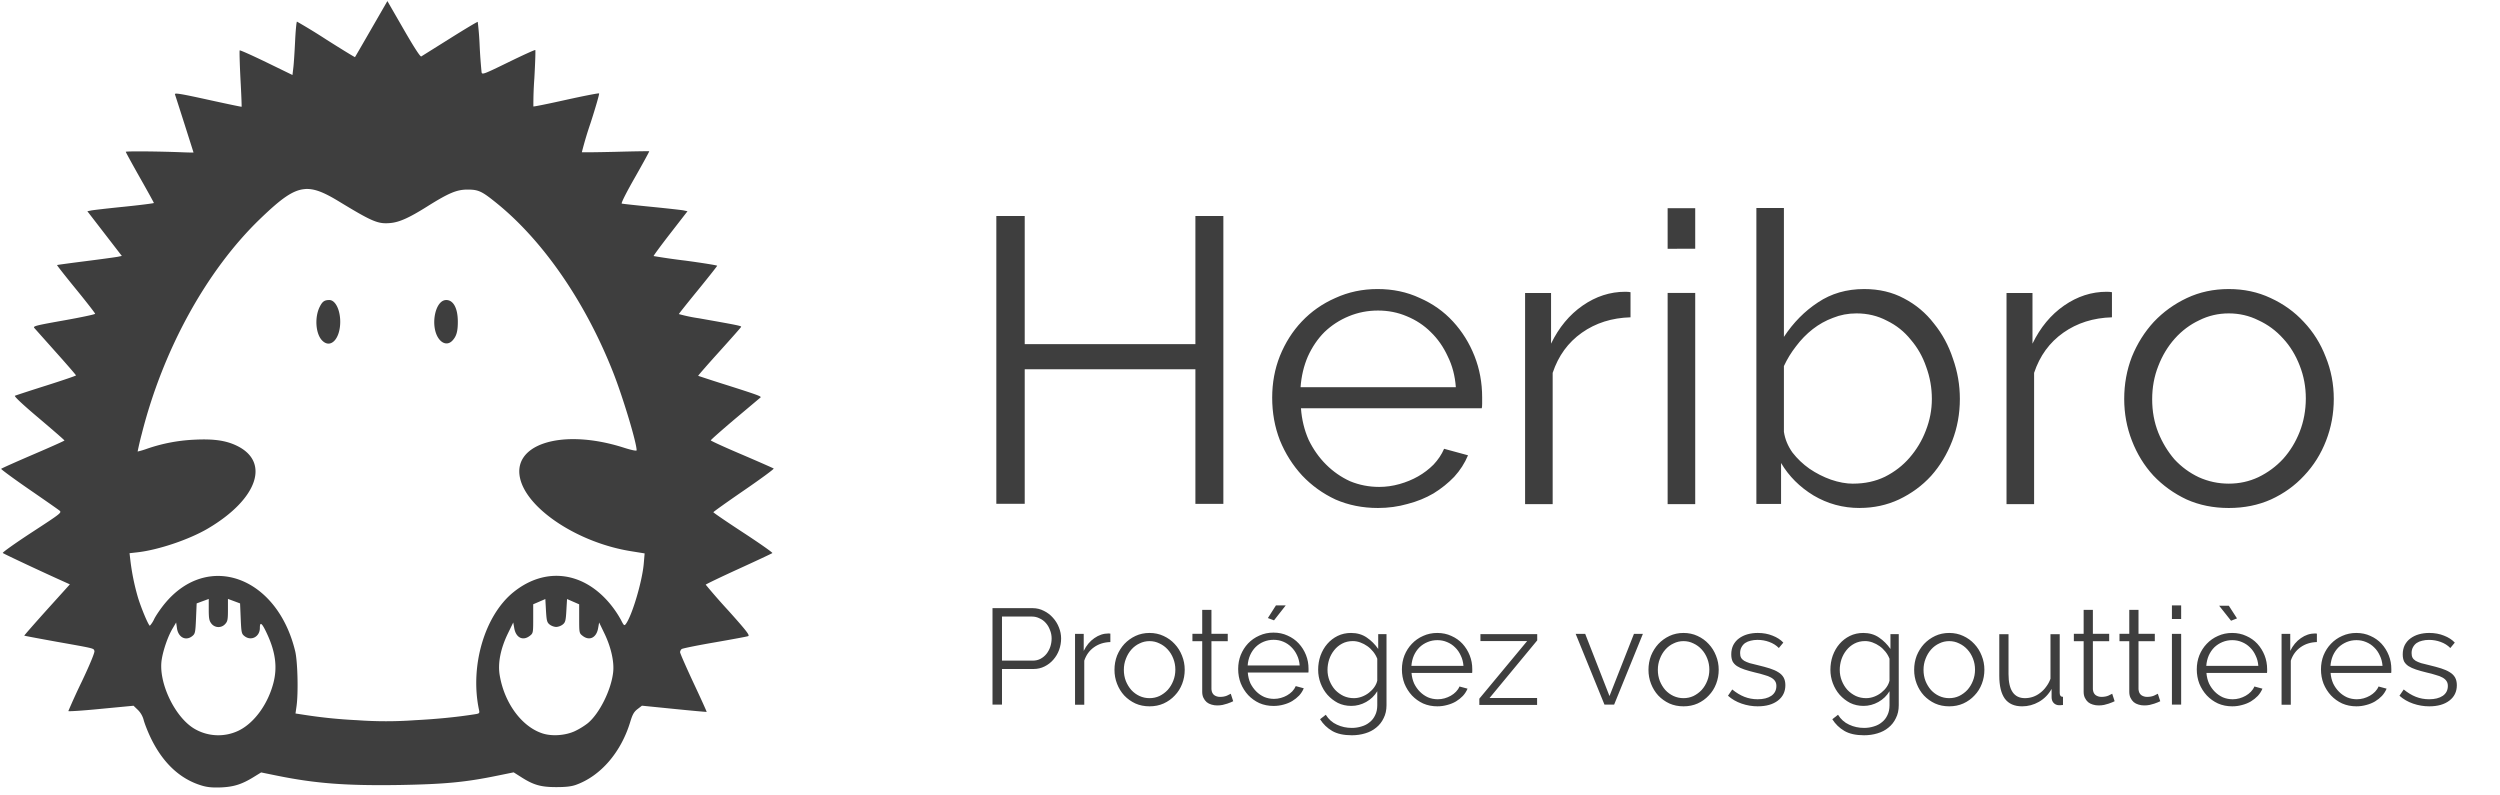
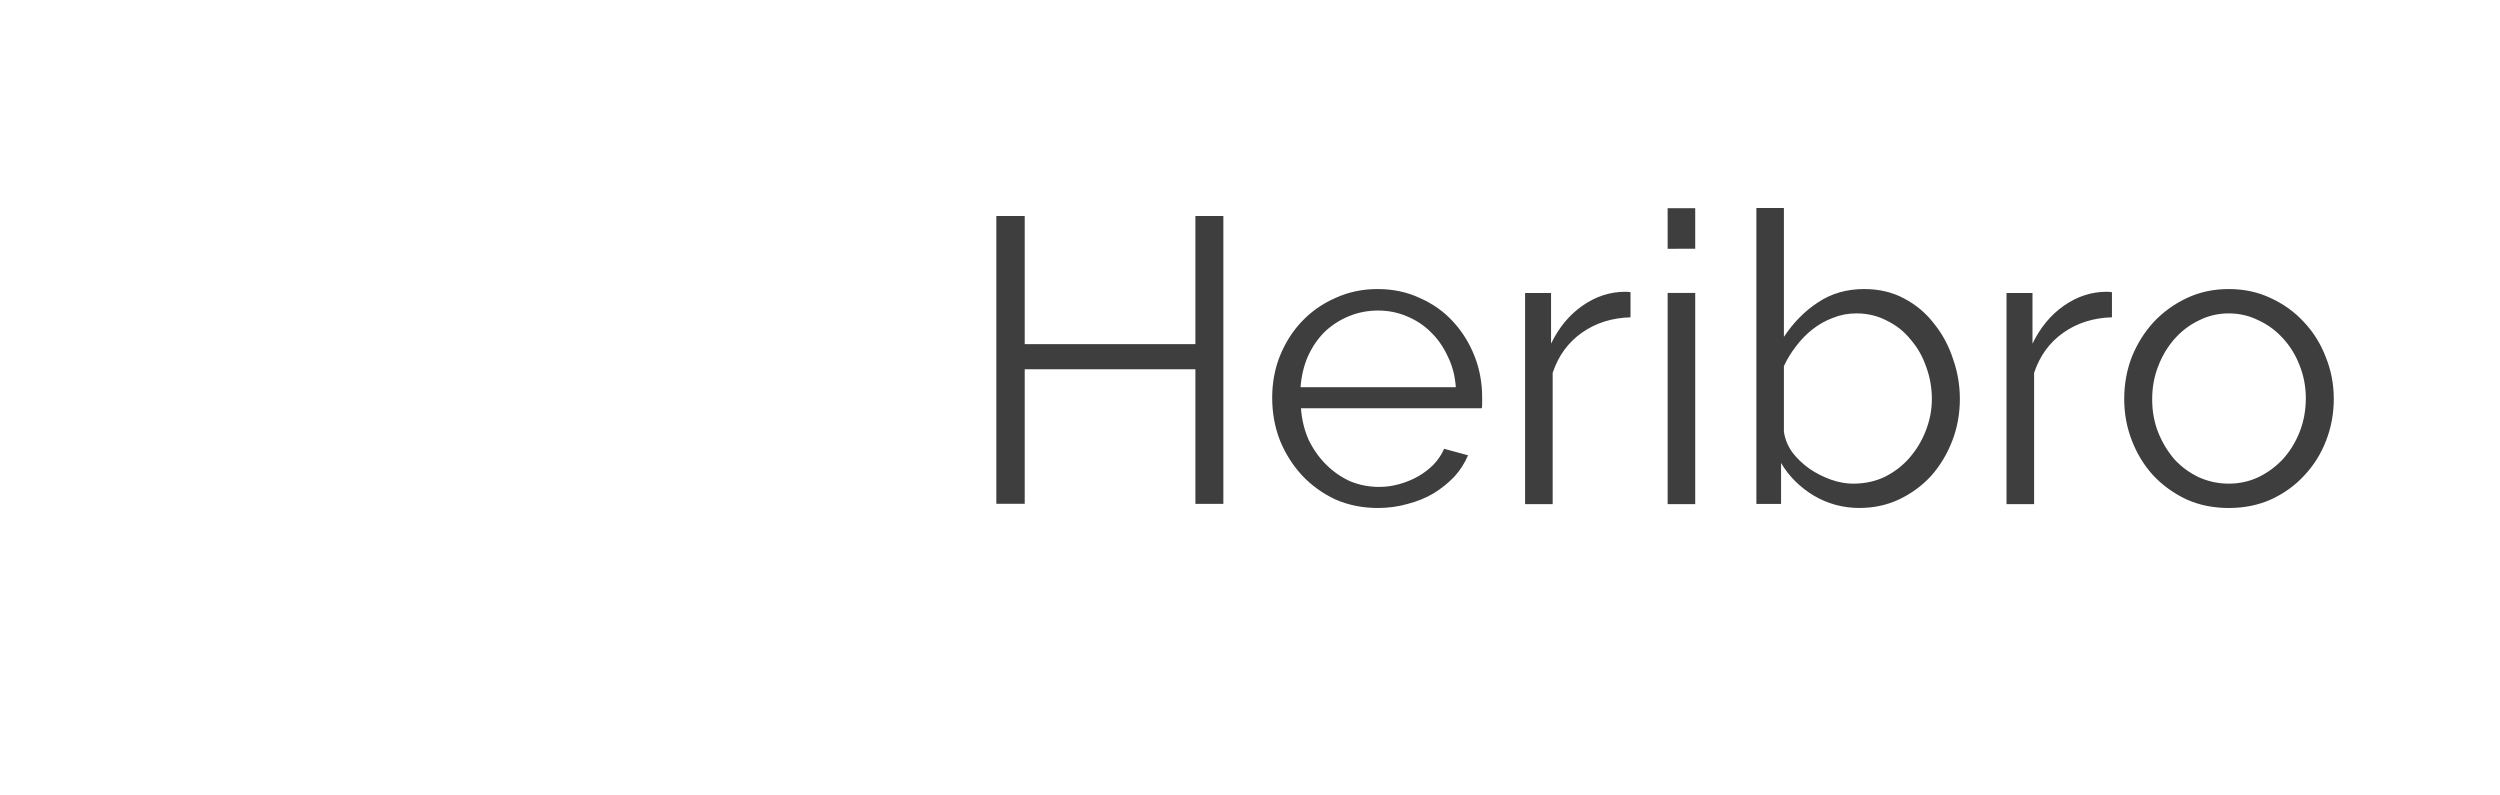
<svg xmlns="http://www.w3.org/2000/svg" xmlns:ns1="http://www.inkscape.org/namespaces/inkscape" xmlns:ns2="http://sodipodi.sourceforge.net/DTD/sodipodi-0.dtd" ns1:version="1.0 (4035a4fb49, 2020-05-01)" ns2:docname="heribro.svg" id="svg14" version="1.1" viewBox="0 0 58.208 18.52" height="70" width="220">
  <defs id="defs18" />
  <ns2:namedview ns1:current-layer="svg14" ns1:window-maximized="1" ns1:window-y="-8" ns1:window-x="1912" ns1:cy="-19.595384" ns1:cx="138.71468" ns1:zoom="3.0454545" showgrid="false" id="namedview16" ns1:window-height="1017" ns1:window-width="1920" ns1:pageshadow="2" ns1:pageopacity="0" guidetolerance="10" gridtolerance="10" objecttolerance="10" borderopacity="1" bordercolor="#666666" pagecolor="#ffffff" />
  <g transform="matrix(0.991,0,0,0.991,-0.387,-0.253)" id="g12" fill="#3e3e3e">
-     <path id="path2" d="M 9.492,0.28 9.115,0.934 C 8.908,1.294 8.735,1.592 8.731,1.597 8.728,1.603 8.424,1.417 8.058,1.185 A 14.057,14.057 0 0 0 7.368,0.763 C 7.356,0.763 7.336,0.969 7.324,1.22 7.312,1.472 7.294,1.754 7.282,1.847 L 7.262,2.017 6.65,1.719 C 6.313,1.556 6.03,1.429 6.022,1.439 6.014,1.446 6.022,1.746 6.04,2.105 6.06,2.463 6.071,2.759 6.067,2.763 6.063,2.767 5.706,2.692 5.273,2.597 4.633,2.456 4.489,2.433 4.501,2.471 4.57,2.681 4.937,3.834 4.937,3.838 4.937,3.84 4.832,3.839 4.704,3.834 4.118,3.81 3.346,3.804 3.346,3.822 c 0,0.012 0.149,0.283 0.33,0.604 0.182,0.32 0.33,0.59 0.33,0.598 0,0.008 -0.31,0.048 -0.691,0.087 C 2.935,5.149 2.583,5.19 2.533,5.2 L 2.443,5.218 2.848,5.743 3.253,6.268 3.157,6.288 C 3.104,6.298 2.764,6.345 2.401,6.391 2.038,6.437 1.736,6.478 1.731,6.482 1.724,6.486 1.924,6.74 2.173,7.045 2.423,7.351 2.626,7.613 2.626,7.627 2.626,7.641 2.296,7.711 1.891,7.783 1.228,7.901 1.16,7.918 1.197,7.961 l 0.51,0.572 c 0.258,0.288 0.469,0.532 0.469,0.542 0,0.009 -0.314,0.116 -0.698,0.238 -0.383,0.121 -0.715,0.23 -0.736,0.24 -0.025,0.012 0.178,0.203 0.563,0.528 0.33,0.279 0.6,0.514 0.6,0.523 0,0.008 -0.332,0.157 -0.737,0.33 -0.405,0.174 -0.743,0.325 -0.75,0.336 -0.007,0.01 0.283,0.224 0.645,0.474 0.362,0.249 0.687,0.476 0.722,0.504 0.062,0.05 0.05,0.06 -0.645,0.513 -0.39,0.255 -0.697,0.473 -0.684,0.486 0.02,0.02 0.937,0.45 1.43,0.671 l 0.146,0.066 -0.54,0.598 c -0.296,0.33 -0.535,0.602 -0.531,0.607 0.004,0.004 0.343,0.068 0.753,0.142 0.916,0.163 0.874,0.153 0.895,0.219 0.01,0.033 -0.103,0.31 -0.298,0.721 a 16.03,16.03 0 0 0 -0.315,0.69 c 0,0.012 0.345,-0.01 0.766,-0.052 l 0.766,-0.073 0.102,0.098 c 0.064,0.062 0.114,0.15 0.136,0.237 0.02,0.077 0.088,0.253 0.152,0.39 0.284,0.606 0.696,0.997 1.214,1.151 0.132,0.04 0.251,0.05 0.45,0.043 0.302,-0.013 0.492,-0.073 0.77,-0.245 l 0.174,-0.107 0.368,0.075 c 0.914,0.186 1.633,0.24 2.9,0.22 1.05,-0.019 1.535,-0.065 2.287,-0.22 l 0.378,-0.077 0.175,0.111 c 0.291,0.187 0.465,0.236 0.825,0.236 0.226,0 0.357,-0.015 0.465,-0.054 0.58,-0.209 1.059,-0.765 1.275,-1.482 0.053,-0.174 0.088,-0.234 0.17,-0.297 l 0.104,-0.08 0.756,0.076 c 0.416,0.042 0.76,0.073 0.764,0.07 0.004,-0.005 -0.134,-0.31 -0.308,-0.68 -0.173,-0.372 -0.316,-0.696 -0.316,-0.722 0,-0.025 0.017,-0.06 0.038,-0.075 0.02,-0.016 0.368,-0.086 0.773,-0.156 0.404,-0.07 0.759,-0.136 0.788,-0.147 0.045,-0.017 -0.037,-0.123 -0.47,-0.606 a 15.23,15.23 0 0 1 -0.527,-0.603 c 0,-0.009 0.346,-0.176 0.771,-0.37 0.425,-0.194 0.783,-0.362 0.795,-0.373 0.012,-0.01 -0.296,-0.227 -0.683,-0.48 -0.387,-0.253 -0.704,-0.469 -0.703,-0.48 0,-0.01 0.324,-0.241 0.72,-0.513 0.395,-0.271 0.709,-0.502 0.697,-0.513 -0.013,-0.01 -0.35,-0.159 -0.75,-0.33 -0.401,-0.17 -0.728,-0.32 -0.728,-0.332 0,-0.012 0.26,-0.242 0.577,-0.51 L 18.259,9.593 C 18.287,9.569 18.188,9.532 17.503,9.314 A 38.953,38.953 0 0 1 16.794,9.085 C 16.788,9.081 17.011,8.826 17.289,8.518 17.567,8.21 17.799,7.948 17.803,7.935 17.812,7.912 17.728,7.895 16.813,7.733 A 3.81,3.81 0 0 1 16.34,7.634 c 0,-0.008 0.203,-0.263 0.45,-0.565 0.247,-0.303 0.45,-0.56 0.45,-0.57 0,-0.011 -0.334,-0.065 -0.741,-0.12 A 15.79,15.79 0 0 1 15.747,6.271 C 15.741,6.265 15.917,6.025 16.139,5.739 L 16.543,5.218 16.449,5.198 C 16.397,5.188 16.057,5.15 15.694,5.114 15.331,5.078 15.018,5.044 14.999,5.038 c -0.021,-0.007 0.105,-0.257 0.31,-0.616 0.189,-0.333 0.34,-0.609 0.335,-0.613 -0.006,-0.004 -0.36,10e-4 -0.79,0.013 -0.43,0.01 -0.786,0.014 -0.793,0.009 a 8.636,8.636 0 0 1 0.205,-0.687 c 0.12,-0.372 0.21,-0.685 0.2,-0.694 -0.01,-0.01 -0.358,0.058 -0.774,0.15 -0.416,0.093 -0.763,0.163 -0.77,0.156 a 8.41,8.41 0 0 1 0.023,-0.662 c 0.02,-0.357 0.03,-0.656 0.022,-0.664 -0.008,-0.008 -0.292,0.121 -0.632,0.287 -0.581,0.284 -0.617,0.297 -0.63,0.236 A 12.682,12.682 0 0 1 11.66,1.334 6.924,6.924 0 0 0 11.615,0.769 c -0.007,-0.007 -0.3,0.168 -0.653,0.39 L 10.288,1.581 C 10.266,1.595 10.118,1.367 9.873,0.941 Z M 7.56,4.696 c 0.228,-0.015 0.462,0.09 0.796,0.293 0.783,0.476 0.917,0.533 1.205,0.506 0.212,-0.019 0.44,-0.121 0.868,-0.39 0.502,-0.315 0.693,-0.396 0.943,-0.396 0.257,0 0.335,0.035 0.676,0.31 1.104,0.889 2.104,2.341 2.756,4.005 0.226,0.577 0.543,1.631 0.544,1.81 0,0.021 -0.117,-0.002 -0.31,-0.064 -1.475,-0.469 -2.689,-0.064 -2.406,0.802 0.23,0.704 1.395,1.442 2.577,1.632 l 0.327,0.053 -0.02,0.234 c -0.034,0.415 -0.272,1.219 -0.42,1.422 -0.038,0.05 -0.047,0.043 -0.118,-0.097 a 2.483,2.483 0 0 0 -0.23,-0.344 c -0.633,-0.788 -1.536,-0.91 -2.287,-0.31 -0.685,0.548 -1.037,1.747 -0.815,2.778 0.015,0.071 0.007,0.08 -0.099,0.096 -0.425,0.067 -0.898,0.114 -1.412,0.14 A 9.383,9.383 0 0 1 8.773,17.175 11.603,11.603 0 0 1 7.553,17.052 L 7.333,17.018 7.357,16.85 c 0.045,-0.312 0.027,-1.048 -0.03,-1.29 -0.42,-1.757 -2.05,-2.355 -3.065,-1.124 -0.09,0.109 -0.201,0.27 -0.247,0.359 a 0.616,0.616 0 0 1 -0.103,0.161 c -0.03,0 -0.192,-0.382 -0.276,-0.649 a 5.367,5.367 0 0 1 -0.184,-0.9 L 3.434,13.252 3.622,13.231 C 4.115,13.175 4.842,12.929 5.281,12.669 6.446,11.98 6.746,11.102 5.945,10.723 5.695,10.604 5.41,10.563 4.965,10.585 A 3.947,3.947 0 0 0 3.853,10.795 1.966,1.966 0 0 1 3.624,10.864 6.42,6.42 0 0 1 3.721,10.45 C 4.22,8.47 5.245,6.608 6.504,5.395 6.983,4.935 7.267,4.716 7.56,4.697 Z M 8.13,7.304 C 8.014,7.304 7.966,7.337 7.904,7.46 7.78,7.702 7.804,8.088 7.953,8.248 8.15,8.461 8.384,8.226 8.384,7.814 c 0,-0.28 -0.115,-0.51 -0.255,-0.51 z m 2.745,0 c -0.276,0 -0.388,0.658 -0.158,0.93 0.092,0.11 0.213,0.12 0.303,0.023 0.095,-0.101 0.127,-0.214 0.127,-0.443 0,-0.316 -0.104,-0.51 -0.272,-0.51 z m -5.58,7.023 v 0.25 c 0,0.208 0.011,0.264 0.063,0.33 a 0.21,0.21 0 0 0 0.323,0.009 c 0.056,-0.06 0.065,-0.104 0.065,-0.33 v -0.26 l 0.143,0.053 0.142,0.053 0.015,0.354 c 0.014,0.328 0.02,0.36 0.086,0.412 0.156,0.127 0.364,0.019 0.364,-0.188 0,-0.163 0.051,-0.12 0.174,0.148 0.195,0.423 0.24,0.782 0.143,1.148 -0.131,0.498 -0.449,0.933 -0.81,1.112 C 5.673,17.58 5.279,17.565 4.96,17.378 4.495,17.105 4.105,16.281 4.19,15.751 4.227,15.518 4.337,15.204 4.444,15.024 l 0.085,-0.144 0.019,0.133 c 0.03,0.218 0.208,0.31 0.362,0.185 0.065,-0.053 0.072,-0.084 0.086,-0.412 l 0.015,-0.354 0.142,-0.053 z m 7.908,0.002 0.015,0.271 c 0.014,0.238 0.024,0.278 0.086,0.328 a 0.287,0.287 0 0 0 0.154,0.057 0.287,0.287 0 0 0 0.153,-0.057 c 0.062,-0.05 0.073,-0.09 0.086,-0.328 l 0.016,-0.271 0.142,0.062 0.143,0.062 v 0.339 c 0,0.33 0.002,0.34 0.079,0.4 0.161,0.128 0.327,0.047 0.366,-0.177 l 0.024,-0.135 0.123,0.255 c 0.155,0.32 0.233,0.663 0.207,0.908 -0.044,0.418 -0.323,0.98 -0.6,1.206 a 1.68,1.68 0 0 1 -0.305,0.186 c -0.22,0.1 -0.529,0.123 -0.75,0.053 -0.488,-0.155 -0.899,-0.708 -1.01,-1.363 -0.05,-0.284 0.018,-0.63 0.193,-0.99 l 0.124,-0.255 0.024,0.135 c 0.039,0.224 0.204,0.305 0.366,0.178 0.077,-0.06 0.079,-0.07 0.079,-0.401 v -0.34 l 0.142,-0.061 z" />
    <g id="g6" aria-label="Heribro" stroke-width="0.224">
      <path id="path4" d="m 29.133,5.33 v 6.763 H 28.476 V 8.93 h -4.01 v 3.162 H 23.799 V 5.33 h 0.667 v 3.01 h 4.01 V 5.33 Z m 3.633,6.86 q -0.543,0 -1,-0.2 -0.448,-0.21 -0.781,-0.562 -0.334,-0.362 -0.524,-0.829 -0.181,-0.466 -0.181,-1 0,-0.524 0.181,-0.98 0.19,-0.468 0.514,-0.81 0.334,-0.353 0.79,-0.553 0.458,-0.21 0.991,-0.21 0.543,0 0.991,0.21 0.457,0.2 0.781,0.553 0.324,0.352 0.505,0.81 0.18,0.456 0.18,0.97 v 0.153 q 0,0.076 -0.009,0.105 h -4.248 q 0.029,0.4 0.181,0.743 0.162,0.333 0.41,0.58 0.248,0.247 0.562,0.391 0.324,0.134 0.686,0.134 0.238,0 0.476,-0.067 0.238,-0.067 0.438,-0.181 0.2,-0.114 0.362,-0.276 0.162,-0.172 0.248,-0.372 l 0.562,0.153 q -0.115,0.276 -0.324,0.505 -0.21,0.219 -0.486,0.39 -0.276,0.162 -0.61,0.248 -0.333,0.095 -0.695,0.095 z M 34.595,9.352 Q 34.566,8.952 34.405,8.628 34.252,8.294 34.005,8.056 33.766,7.818 33.442,7.685 33.128,7.551 32.766,7.551 q -0.362,0 -0.686,0.134 -0.324,0.134 -0.571,0.371 -0.238,0.238 -0.39,0.572 -0.144,0.333 -0.172,0.724 z M 38.699,7.71 Q 38.042,7.729 37.556,8.072 37.07,8.415 36.87,9.015 V 12.1 H 36.222 V 7.139 h 0.61 v 1.19 q 0.276,-0.571 0.743,-0.895 0.467,-0.324 1,-0.324 0.076,0 0.124,0.01 z m 0.872,4.39 V 7.138 h 0.648 V 12.1 Z m 0,-6 V 5.147 h 0.648 v 0.952 z m 4.513,6.09 q -0.59,0 -1.086,-0.295 -0.486,-0.296 -0.762,-0.762 v 0.962 h -0.58 V 5.142 h 0.647 V 8.17 q 0.333,-0.505 0.8,-0.81 0.467,-0.314 1.086,-0.314 0.524,0 0.933,0.219 0.42,0.219 0.705,0.59 0.295,0.362 0.448,0.829 0.162,0.457 0.162,0.943 0,0.524 -0.181,0.99 -0.181,0.467 -0.496,0.82 -0.314,0.343 -0.752,0.552 -0.429,0.2 -0.924,0.2 z m -0.152,-0.572 q 0.41,0 0.743,-0.161 0.342,-0.172 0.58,-0.448 0.248,-0.286 0.382,-0.638 0.142,-0.362 0.142,-0.743 0,-0.39 -0.133,-0.753 Q 45.522,8.513 45.284,8.237 45.056,7.951 44.722,7.789 44.398,7.618 44.008,7.618 q -0.295,0 -0.553,0.105 -0.257,0.095 -0.476,0.266 -0.219,0.172 -0.39,0.4 -0.172,0.22 -0.286,0.467 V 10.4 q 0.038,0.257 0.2,0.486 0.171,0.22 0.4,0.381 0.238,0.162 0.505,0.257 0.276,0.095 0.524,0.095 z M 50.01,7.71 Q 49.353,7.729 48.867,8.072 48.381,8.415 48.181,9.015 V 12.1 H 47.533 V 7.139 h 0.61 v 1.19 q 0.276,-0.571 0.743,-0.895 0.467,-0.324 1,-0.324 0.076,0 0.124,0.01 z m 2.745,4.48 q -0.543,0 -0.99,-0.2 -0.448,-0.21 -0.782,-0.562 -0.323,-0.352 -0.504,-0.82 -0.181,-0.466 -0.181,-0.98 0,-0.524 0.18,-0.99 0.191,-0.468 0.515,-0.82 0.333,-0.352 0.78,-0.562 0.447,-0.21 0.982,-0.21 0.535,0 0.981,0.21 0.457,0.21 0.781,0.562 0.334,0.352 0.514,0.82 0.191,0.466 0.191,0.99 0,0.514 -0.181,0.98 -0.181,0.468 -0.514,0.82 -0.324,0.352 -0.781,0.562 -0.448,0.2 -0.991,0.2 z m -1.8,-2.553 q 0,0.42 0.143,0.781 0.143,0.353 0.38,0.629 0.248,0.267 0.572,0.42 0.334,0.151 0.705,0.151 0.371,0 0.695,-0.152 0.334,-0.162 0.581,-0.429 0.248,-0.276 0.39,-0.638 0.142,-0.362 0.144,-0.78 0,-0.41 -0.143,-0.772 Q 54.279,8.475 54.032,8.209 53.784,7.932 53.45,7.779 53.127,7.618 52.755,7.618 q -0.372,0 -0.695,0.162 -0.324,0.152 -0.572,0.429 -0.247,0.276 -0.39,0.647 -0.143,0.362 -0.143,0.781 z" />
    </g>
    <g id="g10" aria-label="Protégez vos gouttières" stroke-width="0.074">
-       <path id="path8" d="m 23.709,16.81 v -2.267 h 0.939 q 0.146,0 0.268,0.064 0.124,0.06 0.214,0.163 0.09,0.099 0.14,0.227 0.051,0.127 0.051,0.258 0,0.14 -0.048,0.272 -0.047,0.127 -0.134,0.226 -0.086,0.1 -0.207,0.16 -0.118,0.06 -0.265,0.06 h -0.735 v 0.837 z m 0.223,-1.034 h 0.725 q 0.1,0 0.179,-0.042 0.083,-0.045 0.14,-0.115 0.058,-0.073 0.09,-0.166 0.032,-0.096 0.032,-0.198 0,-0.105 -0.039,-0.198 -0.035,-0.096 -0.098,-0.166 -0.061,-0.07 -0.147,-0.108 -0.083,-0.042 -0.176,-0.042 h -0.706 z m 2.546,-0.436 q -0.22,0.006 -0.383,0.121 -0.163,0.115 -0.23,0.316 v 1.035 h -0.217 v -1.664 h 0.204 v 0.4 q 0.093,-0.192 0.25,-0.3 0.156,-0.11 0.335,-0.11 0.025,0 0.041,0.004 z m 0.92,1.51 q -0.182,0 -0.332,-0.067 -0.15,-0.07 -0.262,-0.188 -0.108,-0.118 -0.169,-0.275 -0.061,-0.157 -0.06,-0.329 0,-0.175 0.06,-0.332 0.064,-0.156 0.172,-0.274 0.112,-0.118 0.262,-0.189 0.15,-0.07 0.329,-0.07 0.179,0 0.329,0.07 0.153,0.07 0.262,0.189 0.111,0.118 0.172,0.274 0.064,0.157 0.064,0.332 0,0.173 -0.06,0.33 -0.06,0.157 -0.173,0.274 -0.109,0.118 -0.262,0.188 -0.15,0.067 -0.332,0.067 z m -0.603,-0.856 q 0,0.14 0.047,0.262 0.048,0.118 0.128,0.21 0.083,0.09 0.192,0.141 0.111,0.051 0.236,0.051 0.125,0 0.233,-0.05 0.112,-0.055 0.195,-0.144 0.083,-0.093 0.13,-0.214 0.049,-0.122 0.049,-0.262 0,-0.137 -0.048,-0.259 -0.048,-0.124 -0.131,-0.214 -0.083,-0.092 -0.195,-0.143 -0.108,-0.054 -0.233,-0.054 -0.125,0 -0.233,0.054 -0.109,0.05 -0.192,0.143 -0.083,0.093 -0.13,0.218 -0.048,0.12 -0.048,0.261 z m 2.569,0.736 -0.057,0.026 q -0.036,0.016 -0.083,0.031 -0.048,0.016 -0.109,0.03 -0.06,0.012 -0.128,0.012 -0.07,0 -0.134,-0.02 -0.064,-0.018 -0.112,-0.057 -0.047,-0.041 -0.076,-0.102 -0.029,-0.06 -0.029,-0.14 v -1.191 h -0.23 v -0.173 h 0.23 v -0.562 h 0.217 v 0.562 h 0.383 v 0.173 h -0.383 v 1.13 q 0.007,0.093 0.064,0.137 0.06,0.042 0.137,0.042 0.093,0 0.163,-0.029 0.07,-0.032 0.09,-0.045 z m 0.959,-1.9 -0.144,-0.054 0.189,-0.297 h 0.23 z m -0.01,2.011 q -0.182,0 -0.335,-0.067 -0.15,-0.07 -0.262,-0.188 -0.111,-0.121 -0.175,-0.278 -0.06,-0.156 -0.06,-0.335 0,-0.176 0.06,-0.329 0.064,-0.156 0.172,-0.271 0.112,-0.118 0.265,-0.185 0.153,-0.07 0.332,-0.07 0.182,0 0.332,0.07 0.153,0.067 0.262,0.185 0.109,0.118 0.17,0.271 0.061,0.153 0.06,0.326 v 0.051 q 0,0.025 -0.003,0.035 h -1.424 q 0.01,0.134 0.06,0.25 0.055,0.11 0.138,0.194 0.083,0.083 0.188,0.13 0.109,0.045 0.23,0.045 0.08,0 0.16,-0.022 0.08,-0.022 0.146,-0.06 0.068,-0.039 0.122,-0.093 0.054,-0.058 0.083,-0.125 l 0.188,0.051 q -0.038,0.093 -0.108,0.17 -0.07,0.073 -0.163,0.13 -0.093,0.055 -0.205,0.084 -0.111,0.031 -0.233,0.031 z m 0.613,-0.951 q -0.01,-0.134 -0.063,-0.243 -0.052,-0.111 -0.135,-0.191 -0.08,-0.08 -0.188,-0.125 -0.105,-0.044 -0.227,-0.044 -0.122,0 -0.23,0.044 -0.108,0.044 -0.191,0.125 -0.08,0.08 -0.13,0.191 -0.049,0.112 -0.058,0.243 z m 1.213,0.95 q -0.172,0 -0.316,-0.07 -0.14,-0.074 -0.246,-0.192 -0.102,-0.118 -0.16,-0.271 -0.057,-0.153 -0.057,-0.316 0,-0.173 0.054,-0.329 0.058,-0.16 0.16,-0.278 0.102,-0.118 0.243,-0.188 0.143,-0.07 0.316,-0.07 0.214,0 0.37,0.108 0.156,0.106 0.268,0.268 v -0.348 h 0.195 v 1.67 q 0,0.173 -0.067,0.303 -0.064,0.135 -0.176,0.224 -0.108,0.09 -0.258,0.134 -0.147,0.045 -0.313,0.045 -0.288,0 -0.463,-0.102 -0.176,-0.103 -0.284,-0.275 l 0.134,-0.105 q 0.099,0.16 0.262,0.233 0.162,0.076 0.35,0.076 0.122,0 0.23,-0.035 0.11,-0.032 0.189,-0.099 0.083,-0.064 0.13,-0.166 0.049,-0.099 0.049,-0.233 v -0.329 q -0.096,0.16 -0.262,0.253 -0.166,0.092 -0.348,0.092 z m 0.06,-0.182 q 0.096,0 0.189,-0.035 0.093,-0.035 0.166,-0.093 0.077,-0.06 0.128,-0.134 0.05,-0.073 0.067,-0.15 v -0.514 q -0.035,-0.09 -0.096,-0.166 -0.06,-0.076 -0.137,-0.13 -0.077,-0.055 -0.166,-0.087 -0.086,-0.032 -0.176,-0.032 -0.14,0 -0.252,0.06 -0.109,0.058 -0.185,0.154 -0.077,0.096 -0.118,0.217 -0.039,0.122 -0.039,0.246 0,0.134 0.048,0.255 0.048,0.121 0.131,0.214 0.086,0.09 0.198,0.144 0.112,0.051 0.243,0.051 z m 1.962,0.192 q -0.182,0 -0.335,-0.067 -0.15,-0.07 -0.262,-0.188 -0.112,-0.122 -0.176,-0.278 -0.06,-0.157 -0.06,-0.335 0,-0.176 0.06,-0.33 0.064,-0.156 0.173,-0.27 0.112,-0.119 0.265,-0.186 0.153,-0.07 0.332,-0.07 0.182,0 0.332,0.07 0.153,0.067 0.262,0.185 0.108,0.119 0.169,0.272 0.061,0.153 0.06,0.325 v 0.052 q 0,0.025 -0.003,0.035 h -1.424 q 0.01,0.134 0.061,0.249 0.054,0.111 0.137,0.194 0.083,0.083 0.189,0.131 0.108,0.045 0.23,0.045 0.08,0 0.16,-0.022 0.079,-0.023 0.146,-0.061 0.067,-0.038 0.121,-0.093 0.055,-0.057 0.083,-0.124 l 0.189,0.051 q -0.039,0.093 -0.109,0.17 -0.07,0.073 -0.163,0.13 -0.092,0.054 -0.204,0.083 -0.112,0.032 -0.233,0.032 z m 0.613,-0.951 q -0.01,-0.134 -0.064,-0.243 -0.05,-0.112 -0.134,-0.192 -0.08,-0.08 -0.188,-0.124 -0.106,-0.045 -0.227,-0.045 -0.121,0 -0.23,0.045 -0.109,0.045 -0.191,0.124 -0.08,0.08 -0.131,0.192 -0.048,0.112 -0.058,0.243 z m 0.373,0.771 1.124,-1.354 h -1.098 v -0.163 h 1.334 V 15.3 l -1.12,1.354 h 1.117 v 0.163 h -1.357 z m 2.94,0.14 -0.677,-1.663 h 0.224 l 0.571,1.462 0.575,-1.462 h 0.21 l -0.676,1.663 z m 1.857,0.04 q -0.182,0 -0.332,-0.067 -0.15,-0.07 -0.262,-0.188 -0.108,-0.118 -0.169,-0.275 -0.061,-0.157 -0.06,-0.329 0,-0.175 0.06,-0.332 0.064,-0.156 0.172,-0.274 0.112,-0.118 0.262,-0.189 0.15,-0.07 0.329,-0.07 0.179,0 0.329,0.07 0.153,0.07 0.262,0.189 0.111,0.118 0.172,0.274 0.064,0.157 0.064,0.332 0,0.173 -0.06,0.33 -0.06,0.157 -0.173,0.274 -0.109,0.118 -0.262,0.188 -0.15,0.067 -0.332,0.067 z m -0.603,-0.856 q 0,0.14 0.047,0.262 0.048,0.118 0.128,0.21 0.083,0.09 0.192,0.141 0.111,0.051 0.236,0.051 0.125,0 0.233,-0.05 0.112,-0.055 0.195,-0.144 0.083,-0.093 0.13,-0.214 0.049,-0.122 0.049,-0.262 0,-0.137 -0.048,-0.259 -0.048,-0.124 -0.131,-0.214 -0.083,-0.092 -0.195,-0.143 -0.108,-0.054 -0.233,-0.054 -0.125,0 -0.233,0.054 -0.109,0.05 -0.192,0.143 -0.083,0.093 -0.13,0.218 -0.048,0.12 -0.048,0.261 z m 2.348,0.856 q -0.195,0 -0.38,-0.064 -0.185,-0.064 -0.32,-0.185 l 0.1,-0.147 q 0.14,0.115 0.284,0.172 0.147,0.058 0.313,0.058 0.201,0 0.32,-0.08 0.12,-0.083 0.12,-0.233 0,-0.07 -0.032,-0.115 -0.031,-0.048 -0.095,-0.083 -0.061,-0.035 -0.157,-0.06 -0.092,-0.03 -0.217,-0.058 -0.144,-0.035 -0.249,-0.07 -0.105,-0.035 -0.175,-0.08 -0.068,-0.045 -0.103,-0.109 -0.032,-0.067 -0.032,-0.166 0,-0.124 0.048,-0.22 0.051,-0.096 0.134,-0.156 0.087,-0.064 0.198,-0.096 0.115,-0.032 0.243,-0.032 0.192,0 0.348,0.064 0.156,0.06 0.252,0.163 l -0.105,0.127 q -0.093,-0.095 -0.227,-0.143 -0.13,-0.048 -0.274,-0.048 -0.087,0 -0.16,0.019 -0.073,0.016 -0.13,0.054 -0.055,0.039 -0.087,0.1 -0.032,0.057 -0.032,0.137 0,0.067 0.022,0.108 0.023,0.042 0.074,0.074 0.05,0.028 0.127,0.054 0.08,0.022 0.192,0.048 0.16,0.038 0.28,0.076 0.122,0.039 0.202,0.09 0.083,0.05 0.125,0.124 0.041,0.074 0.041,0.18 0,0.229 -0.176,0.363 -0.175,0.134 -0.472,0.134 z m 2.485,-0.01 q -0.172,0 -0.316,-0.07 -0.14,-0.074 -0.246,-0.192 -0.102,-0.118 -0.16,-0.271 -0.057,-0.153 -0.057,-0.316 0,-0.173 0.054,-0.329 0.058,-0.16 0.16,-0.278 0.102,-0.118 0.243,-0.188 0.143,-0.07 0.316,-0.07 0.214,0 0.37,0.108 0.156,0.106 0.268,0.268 v -0.348 h 0.195 v 1.67 q 0,0.173 -0.067,0.303 -0.064,0.135 -0.176,0.224 -0.108,0.09 -0.258,0.134 -0.147,0.045 -0.313,0.045 -0.288,0 -0.463,-0.102 -0.176,-0.103 -0.284,-0.275 l 0.134,-0.105 q 0.099,0.16 0.262,0.233 0.162,0.076 0.35,0.076 0.122,0 0.23,-0.035 0.11,-0.032 0.189,-0.099 0.083,-0.064 0.13,-0.166 0.049,-0.099 0.049,-0.233 v -0.329 q -0.096,0.16 -0.262,0.253 -0.166,0.092 -0.348,0.092 z m 0.06,-0.182 q 0.096,0 0.189,-0.035 0.093,-0.035 0.166,-0.093 0.077,-0.06 0.128,-0.134 0.05,-0.073 0.067,-0.15 v -0.514 q -0.035,-0.09 -0.096,-0.166 -0.06,-0.076 -0.137,-0.13 -0.077,-0.055 -0.166,-0.087 -0.086,-0.032 -0.176,-0.032 -0.14,0 -0.252,0.06 -0.109,0.058 -0.185,0.154 -0.077,0.096 -0.118,0.217 -0.039,0.122 -0.039,0.246 0,0.134 0.048,0.255 0.048,0.121 0.131,0.214 0.086,0.09 0.198,0.144 0.112,0.051 0.243,0.051 z m 1.952,0.192 q -0.182,0 -0.332,-0.067 -0.15,-0.07 -0.262,-0.188 -0.108,-0.118 -0.169,-0.275 -0.061,-0.157 -0.06,-0.329 0,-0.175 0.06,-0.332 0.064,-0.156 0.172,-0.274 0.112,-0.118 0.262,-0.189 0.15,-0.07 0.329,-0.07 0.179,0 0.329,0.07 0.153,0.07 0.262,0.189 0.111,0.118 0.172,0.274 0.064,0.157 0.064,0.332 0,0.173 -0.06,0.33 -0.06,0.157 -0.173,0.274 -0.109,0.118 -0.262,0.188 -0.15,0.067 -0.332,0.067 z m -0.603,-0.856 q 0,0.14 0.047,0.262 0.048,0.118 0.128,0.21 0.083,0.09 0.192,0.141 0.111,0.051 0.236,0.051 0.125,0 0.233,-0.05 0.112,-0.055 0.195,-0.144 0.083,-0.093 0.13,-0.214 0.049,-0.122 0.049,-0.262 0,-0.137 -0.048,-0.259 -0.048,-0.124 -0.131,-0.214 -0.083,-0.092 -0.195,-0.143 -0.108,-0.054 -0.233,-0.054 -0.125,0 -0.233,0.054 -0.109,0.05 -0.192,0.143 -0.083,0.093 -0.13,0.218 -0.048,0.12 -0.048,0.261 z m 2.316,0.856 q -0.271,0 -0.405,-0.179 -0.131,-0.182 -0.131,-0.54 v -0.976 h 0.217 v 0.938 q 0,0.565 0.386,0.565 0.096,0 0.188,-0.031 0.093,-0.032 0.17,-0.093 0.08,-0.06 0.14,-0.144 0.064,-0.083 0.102,-0.188 v -1.047 h 0.217 v 1.382 q 0,0.09 0.077,0.09 v 0.191 q -0.038,0.006 -0.064,0.006 H 48.764 Q 48.688,16.821 48.64,16.77 48.592,16.719 48.592,16.632 v -0.191 q -0.109,0.195 -0.297,0.303 -0.185,0.106 -0.396,0.106 z m 2.174,-0.12 -0.057,0.026 q -0.036,0.016 -0.083,0.031 -0.048,0.016 -0.109,0.03 -0.06,0.012 -0.128,0.012 -0.07,0 -0.134,-0.02 -0.064,-0.018 -0.112,-0.057 -0.047,-0.041 -0.076,-0.102 -0.029,-0.06 -0.029,-0.14 v -1.191 h -0.23 v -0.173 h 0.23 v -0.562 h 0.217 v 0.562 h 0.383 v 0.173 h -0.383 v 1.13 q 0.007,0.093 0.064,0.137 0.06,0.042 0.137,0.042 0.093,0 0.163,-0.029 0.07,-0.032 0.09,-0.045 z m 1.072,0 -0.057,0.026 q -0.036,0.016 -0.083,0.031 -0.048,0.016 -0.109,0.03 -0.06,0.012 -0.128,0.012 -0.07,0 -0.134,-0.02 -0.064,-0.018 -0.112,-0.057 -0.047,-0.041 -0.076,-0.102 -0.029,-0.06 -0.029,-0.14 v -1.191 h -0.23 v -0.173 h 0.23 v -0.562 h 0.217 v 0.562 h 0.383 v 0.173 h -0.383 v 1.13 q 0.007,0.093 0.064,0.137 0.06,0.042 0.137,0.042 0.093,0 0.163,-0.029 0.07,-0.032 0.09,-0.045 z m 0.274,0.08 v -1.663 h 0.217 v 1.663 z m 0,-2.011 v -0.32 h 0.217 v 0.32 z m 1.417,2.051 q -0.182,0 -0.335,-0.067 -0.15,-0.07 -0.262,-0.188 -0.112,-0.122 -0.176,-0.278 -0.06,-0.157 -0.06,-0.335 0,-0.176 0.06,-0.33 0.064,-0.156 0.173,-0.27 0.112,-0.119 0.265,-0.186 0.153,-0.07 0.332,-0.07 0.182,0 0.332,0.07 0.153,0.067 0.262,0.185 0.108,0.119 0.169,0.272 0.06,0.153 0.06,0.325 v 0.052 q 0,0.025 -0.003,0.035 H 52.23 q 0.01,0.134 0.061,0.249 0.054,0.111 0.137,0.194 0.083,0.083 0.189,0.131 0.108,0.045 0.23,0.045 0.08,0 0.16,-0.022 0.079,-0.023 0.146,-0.061 0.067,-0.038 0.121,-0.093 0.055,-0.057 0.083,-0.124 l 0.189,0.051 q -0.039,0.093 -0.109,0.17 -0.07,0.073 -0.163,0.13 -0.092,0.054 -0.204,0.083 -0.112,0.032 -0.233,0.032 z m 0.613,-0.951 q -0.01,-0.134 -0.064,-0.243 -0.05,-0.112 -0.134,-0.192 -0.08,-0.08 -0.188,-0.124 -0.106,-0.045 -0.227,-0.045 -0.121,0 -0.23,0.045 -0.108,0.045 -0.191,0.124 -0.08,0.08 -0.131,0.192 -0.048,0.112 -0.058,0.243 z m -0.92,-1.412 h 0.227 l 0.192,0.297 -0.14,0.055 z m 2.296,0.853 q -0.22,0.006 -0.383,0.121 -0.163,0.115 -0.23,0.316 v 1.035 h -0.217 v -1.664 h 0.204 v 0.4 q 0.093,-0.192 0.25,-0.3 0.156,-0.11 0.335,-0.11 0.025,0 0.041,0.004 z m 0.929,1.51 q -0.182,0 -0.335,-0.067 -0.15,-0.07 -0.262,-0.188 -0.112,-0.122 -0.176,-0.278 -0.06,-0.157 -0.06,-0.335 0,-0.176 0.06,-0.33 0.064,-0.156 0.173,-0.27 0.112,-0.119 0.265,-0.186 0.153,-0.07 0.332,-0.07 0.182,0 0.332,0.07 0.153,0.067 0.262,0.185 0.108,0.119 0.169,0.272 0.061,0.153 0.06,0.325 v 0.052 q 0,0.025 -0.003,0.035 h -1.424 q 0.01,0.134 0.061,0.249 0.054,0.111 0.137,0.194 0.083,0.083 0.189,0.131 0.108,0.045 0.23,0.045 0.08,0 0.16,-0.022 0.079,-0.023 0.146,-0.061 0.067,-0.038 0.121,-0.093 0.055,-0.057 0.083,-0.124 l 0.189,0.051 q -0.039,0.093 -0.109,0.17 -0.07,0.073 -0.163,0.13 -0.092,0.054 -0.204,0.083 -0.112,0.032 -0.233,0.032 z m 0.613,-0.951 q -0.01,-0.134 -0.064,-0.243 -0.05,-0.112 -0.134,-0.192 -0.08,-0.08 -0.188,-0.124 -0.106,-0.045 -0.227,-0.045 -0.121,0 -0.23,0.045 -0.108,0.045 -0.191,0.124 -0.08,0.08 -0.131,0.192 -0.048,0.112 -0.058,0.243 z m 1.098,0.951 q -0.195,0 -0.38,-0.064 -0.185,-0.064 -0.32,-0.185 l 0.1,-0.147 q 0.14,0.115 0.284,0.172 0.147,0.058 0.313,0.058 0.201,0 0.32,-0.08 0.12,-0.083 0.12,-0.233 0,-0.07 -0.032,-0.115 -0.031,-0.048 -0.095,-0.083 -0.061,-0.035 -0.157,-0.06 -0.092,-0.03 -0.217,-0.058 -0.144,-0.035 -0.249,-0.07 -0.105,-0.035 -0.175,-0.08 -0.068,-0.045 -0.103,-0.109 -0.032,-0.067 -0.032,-0.166 0,-0.124 0.048,-0.22 0.051,-0.096 0.134,-0.156 0.087,-0.064 0.198,-0.096 0.115,-0.032 0.243,-0.032 0.192,0 0.348,0.064 0.156,0.06 0.252,0.163 L 57.96,15.48 q -0.093,-0.095 -0.227,-0.143 -0.13,-0.048 -0.274,-0.048 -0.087,0 -0.16,0.019 -0.073,0.016 -0.13,0.054 -0.055,0.039 -0.087,0.1 -0.032,0.057 -0.032,0.137 0,0.067 0.022,0.108 0.023,0.042 0.074,0.074 0.05,0.028 0.127,0.054 0.08,0.022 0.192,0.048 0.16,0.038 0.28,0.076 0.12,0.038 0.202,0.09 0.083,0.05 0.125,0.124 0.041,0.074 0.041,0.18 0,0.229 -0.176,0.363 -0.175,0.134 -0.472,0.134 z" />
-     </g>
+       </g>
  </g>
</svg>